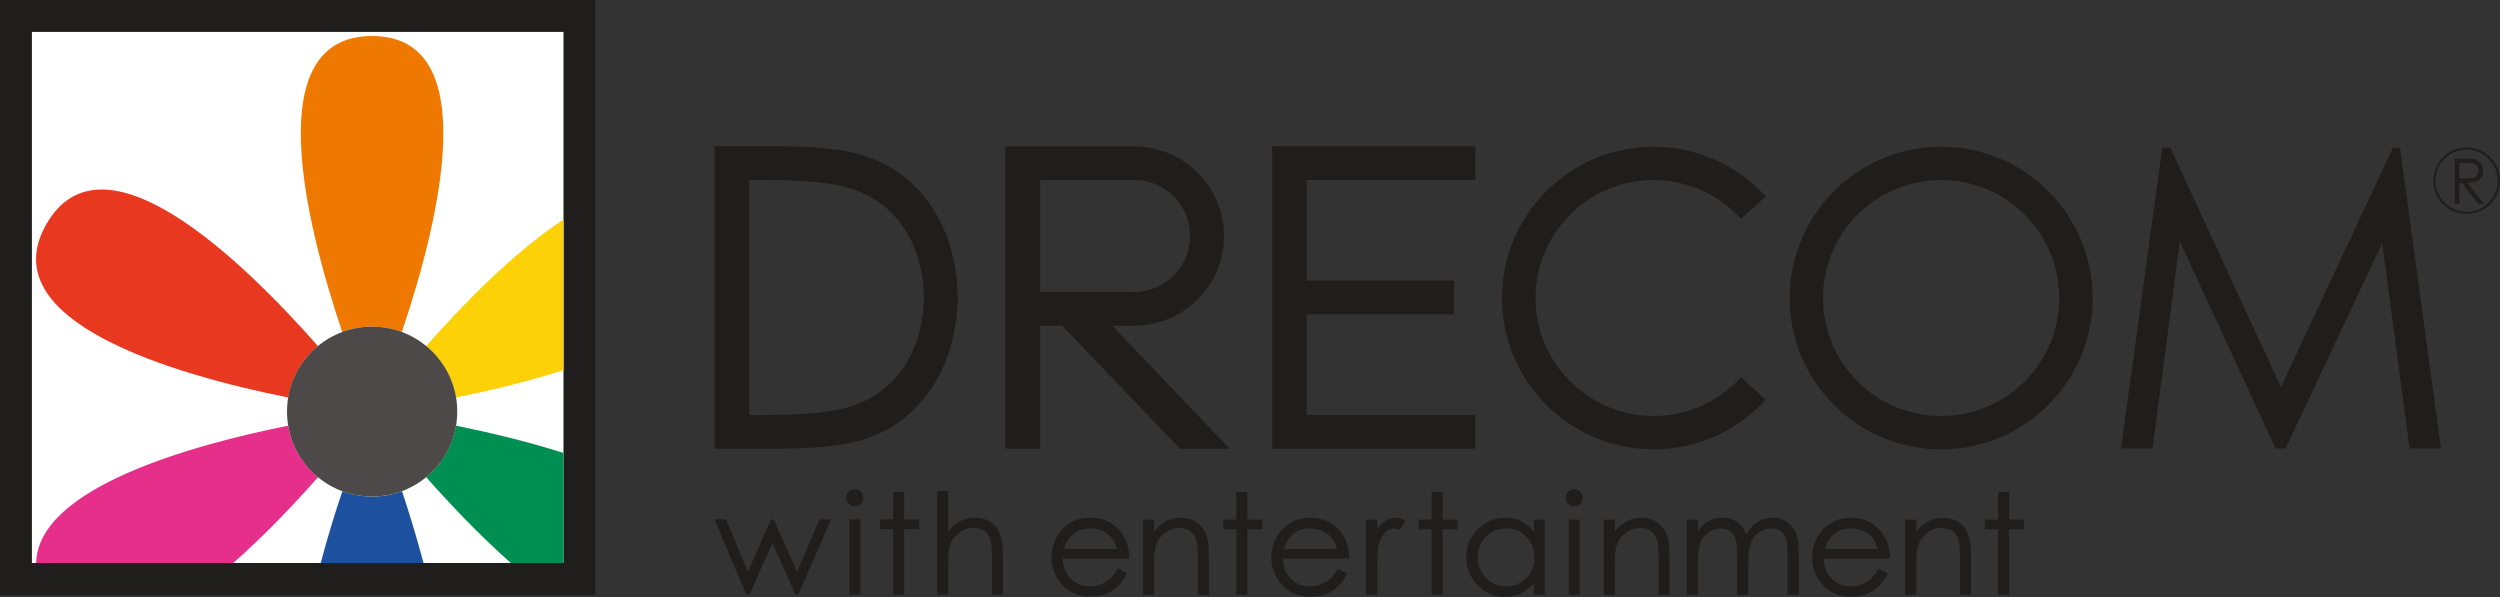
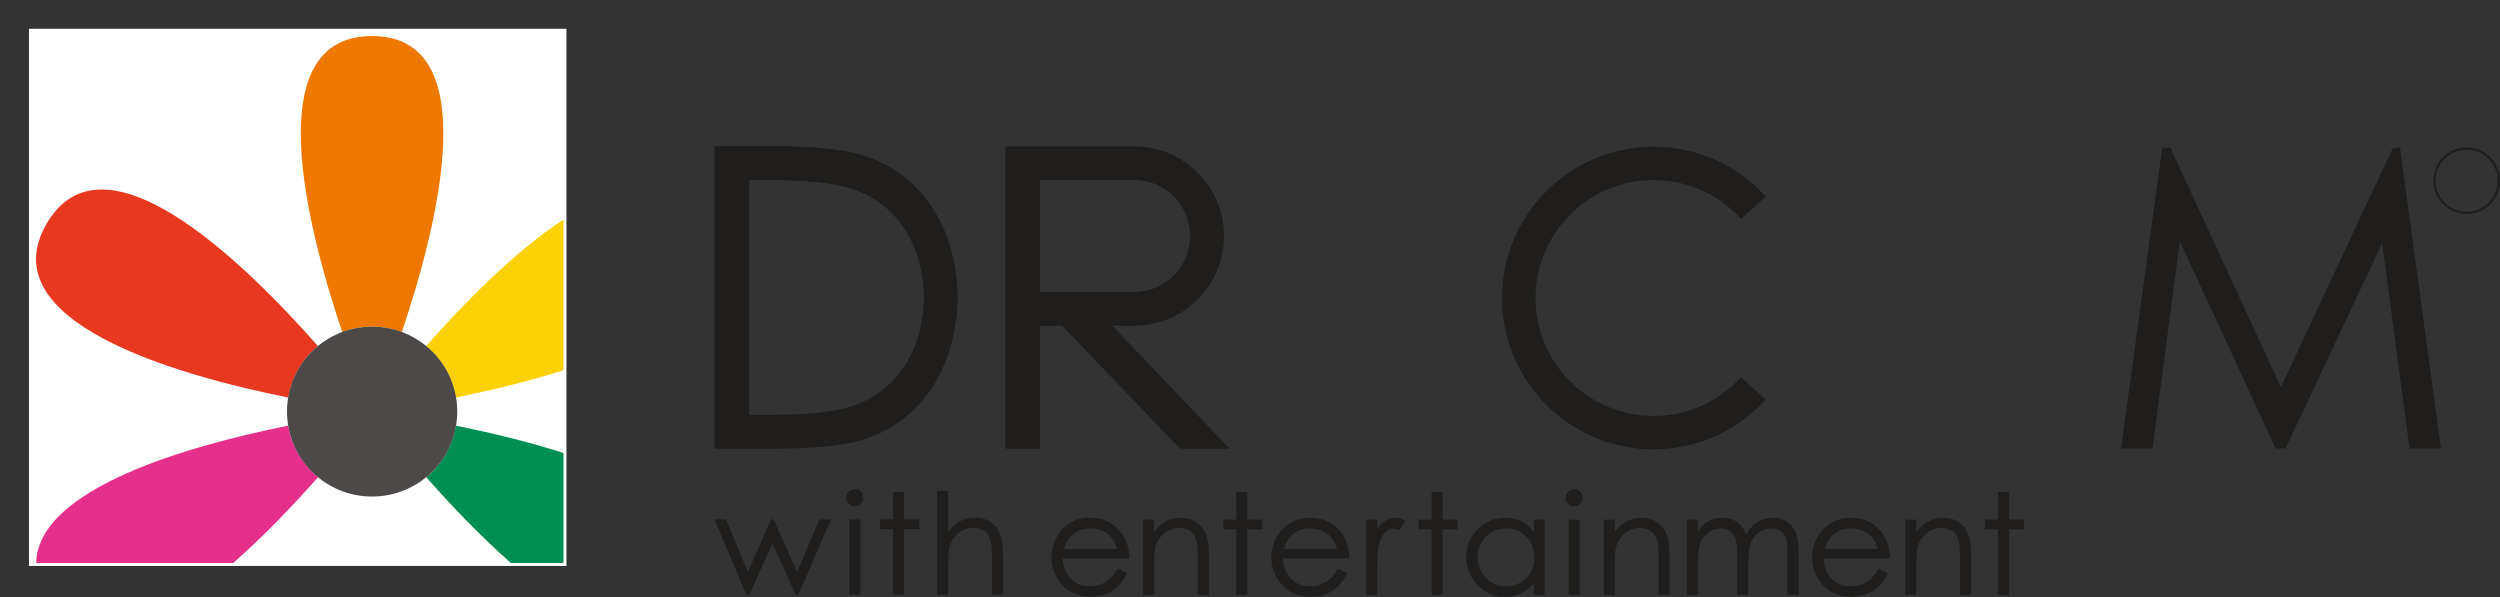
<svg xmlns="http://www.w3.org/2000/svg" version="1.2" viewBox="0 0 1520 363" width="1520" height="363">
  <rect x="0" y="0" width="1520" height="363" fill="#333333" stroke="none" />
  <title>logo (11)-svg</title>
  <style>
		.s0 { fill: #ffffff } 
		.s1 { fill: #1f1e1d } 
		.s2 { fill: #e83820 } 
		.s3 { fill: #e62e8b } 
		.s4 { fill: #1d509e } 
		.s5 { fill: #008f53 } 
		.s6 { fill: #fdd108 } 
		.s7 { fill: #ee7800 } 
		.s8 { fill: #4c4948 } 
	</style>
  <path id="Layer" class="s0" d="m17.6 17.5h326.8v326.6h-326.8z" />
-   <path id="Layer" fill-rule="evenodd" class="s1" d="m0 0h362v361.7h-362zm19.4 342.3h323.2v-322.9h-323.2z" />
  <path id="Layer" class="s2" d="m175.3 241.7c-69.4-13.9-181.3-46.3-147-105.6c34.3-59.3 118.2 21.2 165 74.3c-9.4 7.7-15.9 18.8-18 31.3z" />
  <path id="Layer" class="s3" d="m193.4 290.1c-14.5 16.4-32.5 35.4-51.6 52.2h-119.8c0.9-45.4 93.1-71.4 153.2-83.5c2.1 12.5 8.8 23.5 18.2 31.3z" />
-   <path id="Layer" class="s4" d="m226.2 301.9c6.4 0 12.5-1.1 18.2-3.3c4.4 13.2 9 28.2 13.1 43.7h-62.5c4.1-15.5 8.7-30.5 13.2-43.7c5.6 2.1 11.6 3.3 18 3.3z" />
  <path id="Layer" class="s5" d="m277.2 258.8c19.8 4 43.1 9.5 65.4 16.6v66.9h-32c-19-16.8-37-35.8-51.5-52.2c9.4-7.7 16-18.8 18.1-31.3z" />
  <path id="Layer" class="s6" d="m342.6 225.1c-22.4 7.1-45.6 12.6-65.4 16.6c-2.1-12.5-8.7-23.5-18.2-31.2c22.5-25.5 53.6-57.4 83.6-77z" />
  <path id="Layer" class="s7" d="m226.2 198.6c-6.4 0-12.5 1.1-18.1 3.3c-22.6-67.1-50.4-180 18.1-180c68.6 0 40.7 113 18.1 180c-5.6-2.1-11.7-3.3-18.1-3.3z" />
  <path id="Layer" class="s8" d="m226.2 301.9c-28.6 0-51.7-23.1-51.7-51.7c0-28.5 23.1-51.6 51.7-51.6c28.6 0 51.8 23.1 51.8 51.6c0 28.6-23.2 51.7-51.8 51.7z" />
-   <path id="Layer" fill-rule="evenodd" class="s1" d="m1492.5 96.4h5.5q4.6 0 6.3 0.4c1.6 0.3 2.9 1.1 4 2.4c1 1.2 1.5 2.7 1.5 4.5c0 1.5-0.3 2.9-1 4c-0.7 1.1-1.8 2-3.1 2.6c-1.3 0.6-3.1 0.8-5.4 0.9l9.9 12.8h-3.4l-9.9-12.8h-1.6v12.8h-2.8zm2.8 2.7v9.4h4.7c1.9 0 3.2-0.2 4.1-0.5c0.9-0.3 1.6-0.9 2-1.7c0.6-0.8 0.8-1.6 0.8-2.6q0-1.4-0.8-2.5q-0.7-1.1-1.9-1.6q-1.2-0.5-4.1-0.5z" />
  <path id="Layer" fill-rule="evenodd" class="s1" d="m1499.7 130.1c-11.2 0-20.2-9-20.2-20.2c0-11.2 9-20.3 20.2-20.3c11.2 0 20.3 9.1 20.3 20.3c0 11.2-9.1 20.2-20.3 20.2zm0-39.1c-10.4 0-18.9 8.5-18.9 18.9c0 10.4 8.5 18.9 18.9 18.9c10.4 0 18.9-8.5 18.9-18.9c0-10.4-8.5-18.9-18.9-18.9z" />
-   <path id="Layer" class="s1" d="m897 88.9v20.5h-102.6v61.2h89.6v20.6h-89.6v61.1h102.6v20.5h-123.5v-183.9z" />
  <path id="Layer" class="s1" d="m1484.1 272.7h-19.1l-0.2-1.2l-16.4-123.7l-58.4 124.1l-0.4 0.8h-6l-0.4-0.8l-57.9-125.2l-16.4 124.8l-0.1 1.2h-19.3l0.3-1.6l24.7-180.1l0.1-1.2h1.4l2.8 0.1h0.8l0.4 0.8l66.8 144.7l67.7-144.7l0.4-0.8h0.8l2.2-0.1l1.3-0.1l0.2 1.3l24.5 180.1z" />
  <path id="Layer" fill-rule="evenodd" class="s1" d="m582.3 180.8c-0.4 20.3-5.2 38-14.3 52.8c-9.6 15.4-22.9 26.4-39.9 32.6c-11.7 4.4-30.8 6.6-56.6 6.6h-37.1v-183.9h37.1c25.8 0 44.9 2.2 56.6 6.7c17 6.2 30.3 17.1 39.9 32.5c9.2 14.8 13.9 32.5 14.3 52.7zm-20.5 0c-0.4-16-4.3-29.9-11.7-41.3c-7.9-12.2-18.9-20.5-32.9-25c-10.6-3.4-28.4-5.1-52.8-5.1h-8.9v142.9h8.9c24.4 0 42.2-1.7 52.8-5.1c14-4.5 25.1-12.9 32.9-24.9c7.4-11.5 11.3-25.4 11.7-41.5z" />
  <path id="Layer" fill-rule="evenodd" class="s1" d="m747.8 272.8h-30.4l-0.4-0.4l-71.2-74.4h-13.4v74.8h-21.1v-183.8h78.3c30.1 0 54.6 24.4 54.6 54.5c0 30.1-24.5 54.5-54.6 54.5h-13.4l69.1 72.4zm-58.3-95.3c18.8 0 34.1-15.2 34.1-34c0-18.9-15.3-34.1-34.1-34.1h-57.1v68.1z" />
-   <path id="Layer" fill-rule="evenodd" class="s1" d="m1180.2 89.2c50.8 0 92.1 41.2 92.1 92c0 50.8-41.3 92-92.1 92c-50.8 0-92.1-41.2-92.1-92c0-50.7 41.3-92 92.1-92zm71.8 92c0-39.7-32.1-71.7-71.8-71.7c-39.7 0-71.8 32-71.8 71.7c0 39.7 32.1 71.7 71.8 71.7c39.7 0 71.8-32 71.8-71.7z" />
  <path id="Layer" class="s1" d="m1073.6 243c-16.9 18.6-41.2 30.2-68.2 30.2c-50.8 0-92.2-41.2-92.2-92c0-50.8 41.4-92 92.2-92c27 0 51.3 11.7 68.2 30.3l-15.1 13.6c-13.1-14.5-32.1-23.6-53.1-23.6c-39.6 0-71.8 32.1-71.8 71.7c0 39.6 32.2 71.7 71.8 71.7c21 0 40-9.1 53.1-23.6z" />
  <path id="Layer" fill-rule="evenodd" class="s1" d="m498.3 315.8h7l-19.9 45.8h-1.7c0 0-13.3-29.7-14-31.4c-0.8 1.7-14.1 31.4-14.1 31.4h-1.8l-19.4-45.8h7c0 0 12.6 30 13.3 31.9c0.8-1.8 14.1-31.9 14.1-31.9h1.6c0 0 13.4 30.1 14.2 31.9c0.8-1.8 13.7-31.9 13.7-31.9zm25.1-16.9c1 1 1.5 2.3 1.5 3.8c0 1.3-0.5 2.6-1.5 3.6c-1 1-2.3 1.5-3.7 1.5c-1.4 0-2.6-0.5-3.6-1.5q-1.6-1.5-1.6-3.6q0-2.3 1.6-3.8c1-1 2.2-1.5 3.6-1.5c1.4 0 2.7 0.5 3.7 1.5zm-7 16.9h6.7v45.8h-6.7zm33.3 0c0.9 0 9.2 0 9.2 0v5.9c0 0-8.3 0-9.2 0c0 0.9 0 39.9 0 39.9h-6.7c0 0 0-39 0-39.9c-0.8 0-7.9 0-7.9 0v-5.9c0 0 7.1 0 7.9 0c0-0.8 0-16.7 0-16.7h6.7c0 0 0 15.9 0 16.7zm58.2 8.6c1.3 2.9 1.9 7.5 1.9 13.7v23.5h-6.7v-21.8c0-5.1-0.2-8.6-0.6-10.3c-0.6-2.8-1.9-5-3.7-6.4q-2.7-2.2-7.1-2.2c-3.4 0-6.4 1.2-9.1 3.4q-4 3.3-5.3 8.3c-0.6 2.2-0.8 6.2-0.8 12.1v16.9h-6.7v-63.1h6.7c0 0 0 22.5 0 24.7c2.1-2.7 4.5-4.8 7-6.2c2.9-1.5 6-2.3 9.3-2.3c3.5 0 6.5 0.8 9.2 2.6q4 2.6 5.9 7.1zm78.7 15.2c0 0-39.4 0-40.4 0c0.2 4.8 1.7 8.9 4.7 12c3.2 3.3 7.1 4.9 11.7 4.9q3.3 0 6.5-1.2c2.1-0.7 3.9-1.8 5.4-3c1.5-1.3 3.1-3.4 4.9-6.3l0.2-0.4l5.6 3l-0.2 0.4c-1.6 3.2-3.5 5.8-5.6 7.7c-2.1 2-4.5 3.5-7.2 4.5c-2.7 1-5.7 1.5-9.1 1.5c-7.4 0-13.3-2.4-17.5-7.3c-4.2-4.8-6.3-10.4-6.3-16.6c0-5.7 1.8-10.9 5.3-15.5c4.6-5.7 10.7-8.6 18.2-8.6c7.8 0 14.1 3 18.7 8.9c3.3 4.1 5 9.4 5.1 15.5zm-7.5-5.8c-0.7-2.7-1.7-5-3-6.6q-2.2-2.7-5.7-4.3c-2.4-1.1-4.9-1.7-7.5-1.7c-4.3 0-8 1.4-11.1 4.1c-2.1 1.9-3.8 4.8-4.9 8.5zm54-9.2c1.3 2.9 1.9 7.5 1.9 13.6v23.6h-6.7v-21.9q0-7.7-0.6-10.3c-0.6-2.8-1.9-5-3.7-6.4q-2.7-2.2-7.1-2.2c-3.4 0-6.4 1.2-9.1 3.4q-4 3.3-5.3 8.3c-0.6 2.2-0.8 6.3-0.8 12.1v16.9h-6.7v-45.8h6.7c0 0 0 5.6 0 7.3c2.1-2.6 4.4-4.7 7-6.1c2.8-1.6 5.9-2.3 9.3-2.3c3.4 0 6.5 0.8 9.2 2.6q4 2.6 5.9 7.2zm25.3-8.7c0.8 0 9.1 0 9.1 0v5.9c0 0-8.3 0-9.1 0c0 0.9 0 39.9 0 39.9h-6.7c0 0 0-39 0-39.9c-0.8 0-7.9 0-7.9 0v-5.9c0 0 7.1 0 7.9 0c0-0.8 0-16.7 0-16.7h6.7c0 0 0 15.9 0 16.7zm62 23.3v0.4c0 0-39.3 0-40.4 0c0.2 4.9 1.7 9 4.8 12.1c3.1 3.2 7 4.9 11.6 4.9c2.2 0 4.4-0.4 6.5-1.2c2.1-0.8 4-1.8 5.4-3.1q2.3-1.9 4.9-6.2l0.2-0.4l5.6 3l-0.2 0.4c-1.6 3.2-3.5 5.7-5.6 7.7c-2.1 2-4.6 3.5-7.2 4.5c-2.7 1-5.7 1.5-9.1 1.5c-7.4 0-13.3-2.5-17.5-7.3c-4.2-4.9-6.4-10.4-6.4-16.6c0-5.7 1.8-11 5.4-15.5c4.5-5.7 10.6-8.6 18.2-8.6c7.7 0 14.1 3 18.7 8.8c3.3 4.2 5 9.4 5.1 15.6zm-7.5-5.4c-0.8-2.7-1.8-5-3.1-6.6q-2.2-2.7-5.7-4.3c-2.4-1.1-4.9-1.7-7.5-1.7c-4.3 0-8 1.4-11.1 4.1c-2.1 1.9-3.7 4.8-4.9 8.5zm41.1-17.4l0.5 0.2l-3.3 5.3l-0.2 0.2l-3.3-0.8q-2.7 0-5.3 2.2c-1.7 1.6-3.1 4-4 7.2q-1 3.8-1 15.4v15.6h-6.8v-45.8h6.8c0 0 0 4.1 0 5.7c1.5-2.1 3.2-3.8 4.9-4.9c2-1.3 4.1-1.9 6.3-1.9q2.5 0 5.4 1.6zm23.1-0.5c0.8 0 9.1 0 9.1 0v5.9c0 0-8.3 0-9.1 0c0 0.9 0 39.9 0 39.9h-6.7c0 0 0-39 0-39.9c-0.8 0-7.9 0-7.9 0v-5.9c0 0 7.1 0 7.9 0c0-0.8 0-16.7 0-16.7h6.7c0 0 0 15.9 0 16.7zm62.1 0v45.8h-6.6c0 0 0-5.4 0-7.1c-2.3 2.6-4.8 4.6-7.5 6c-3 1.5-6.4 2.3-10.1 2.3c-6.4 0-12-2.4-16.6-7.1c-4.6-4.7-6.9-10.4-6.9-17.1c0-6.6 2.4-12.2 7-16.9c4.6-4.6 10.2-7 16.7-7c3.8 0 7.2 0.8 10.2 2.4c2.7 1.4 5.1 3.5 7.2 6.2c0-1.7 0-7.5 0-7.5zm-6.3 23.1c0-5.1-1.7-9.3-5-12.7c-3.3-3.4-7.4-5.1-12.3-5.1c-3.1 0-6 0.8-8.6 2.3c-2.6 1.5-4.8 3.7-6.3 6.5c-1.6 2.7-2.4 5.7-2.4 8.8c0 3.1 0.9 6 2.4 8.9c1.6 2.8 3.7 5 6.3 6.5c2.7 1.6 5.6 2.4 8.6 2.4q4.6 0 8.7-2.3c2.8-1.6 4.9-3.7 6.4-6.3c1.5-2.6 2.2-5.7 2.2-9zm27.9-40c1 1 1.5 2.3 1.5 3.7c0 1.4-0.5 2.7-1.5 3.7q-1.6 1.5-3.7 1.5c-1.4 0-2.6-0.5-3.6-1.5q-1.6-1.6-1.6-3.7c0-1.4 0.5-2.7 1.6-3.7c1-1 2.2-1.6 3.6-1.6c1.4 0 2.7 0.6 3.7 1.6zm-7 16.9h6.6v45.8h-6.6zm59.4 8.7c1.3 2.9 1.9 7.5 1.9 13.6v23.5h-6.7v-21.8q0-7.7-0.6-10.3c-0.6-2.8-1.9-5-3.7-6.4q-2.7-2.2-7.1-2.2c-3.4 0-6.5 1.2-9.1 3.4q-4 3.3-5.3 8.3c-0.6 2.2-0.8 6.3-0.8 12.1v16.9h-6.7v-45.8h6.7c0 0 0 5.6 0 7.3c2.1-2.6 4.4-4.7 7-6.1c2.8-1.6 6-2.3 9.3-2.3q5.2-0.1 9.2 2.6c2.6 1.7 4.6 4.1 5.9 7.2zm78.6-0.7c1.2 2.9 1.8 7.2 1.8 12.8v25h-6.8v-25c0-4.7-0.3-8-1-9.7q-0.9-2.6-3.3-4.2c-1.6-1-3.5-1.5-5.7-1.5q-4.1 0-7.4 2.4c-2.2 1.5-3.9 3.7-4.9 6.4c-1 2.6-1.6 7.2-1.6 13.6v18h-6.7v-23.4q0-8.1-1-10.9q-1-2.8-3.3-4.5c-1.6-1.1-3.5-1.6-5.7-1.6q-3.9 0-7.3 2.3q-3.4 2.3-5 6.3c-1.1 2.6-1.6 6.8-1.6 12.3v19.5h-6.7v-45.8h6.7c0 0 0 5.1 0 6.9c1.8-2.3 3.6-4.2 5.5-5.4c2.9-1.7 6.1-2.7 9.4-2.7c2.2 0 4.4 0.5 6.4 1.3q3 1.3 5 3.6c1.1 1.3 2.1 3.1 2.9 5.4c1.9-3.2 4.2-5.7 6.9-7.5c2.9-1.8 6.2-2.8 9.5-2.8c3.2 0 6.1 0.9 8.5 2.5c2.4 1.6 4.3 3.9 5.4 6.7zm57.3 15.3v0.4c0 0-39.3 0-40.4 0c0.2 4.9 1.8 9 4.8 12.1c3.1 3.2 7.1 4.9 11.7 4.9q3.3 0 6.5-1.2c2.1-0.8 3.9-1.8 5.4-3.1c1.4-1.2 3.1-3.3 4.8-6.2l0.2-0.4l5.7 3l-0.2 0.4q-2.5 4.7-5.7 7.7c-2.1 2-4.5 3.5-7.2 4.5c-2.7 1-5.7 1.5-9.1 1.5c-7.4 0-13.3-2.5-17.5-7.3c-4.2-4.9-6.3-10.5-6.3-16.6c0-5.7 1.8-11 5.3-15.5c4.6-5.7 10.7-8.6 18.2-8.6c7.8 0 14.1 2.9 18.7 8.8c3.3 4.2 5.1 9.4 5.1 15.6zm-7.5-5.4c-0.7-2.7-1.7-5-3.1-6.6q-2.1-2.7-5.7-4.3c-2.3-1.1-4.9-1.7-7.5-1.7c-4.2 0-8 1.4-11 4.1c-2.2 1.9-3.8 4.8-4.9 8.5zm55-9.2c1.2 2.9 1.8 7.5 1.8 13.6v23.5h-6.7v-21.8q0-7.7-0.6-10.3q-0.9-4.3-3.6-6.4c-1.8-1.5-4.2-2.2-7.2-2.2c-3.4 0-6.4 1.2-9.1 3.4q-4 3.3-5.3 8.3c-0.5 2.2-0.8 6.3-0.8 12.1v16.9h-6.7v-45.8h6.7c0 0 0 5.6 0 7.3c2.2-2.6 4.5-4.7 7-6.1c2.9-1.6 6-2.3 9.4-2.3c3.4 0 6.5 0.8 9.2 2.6c2.6 1.7 4.6 4.1 5.9 7.2zm34-8.7v5.9c0 0-8.3 0-9.1 0c0 0.9 0 39.9 0 39.9h-6.7c0 0 0-39 0-39.9c-0.9 0-8 0-8 0v-5.9c0 0 7.2 0 8 0c0-0.8 0-16.7 0-16.7h6.7c0 0 0 15.8 0 16.7c0.8 0 9.1 0 9.1 0z" />
</svg>